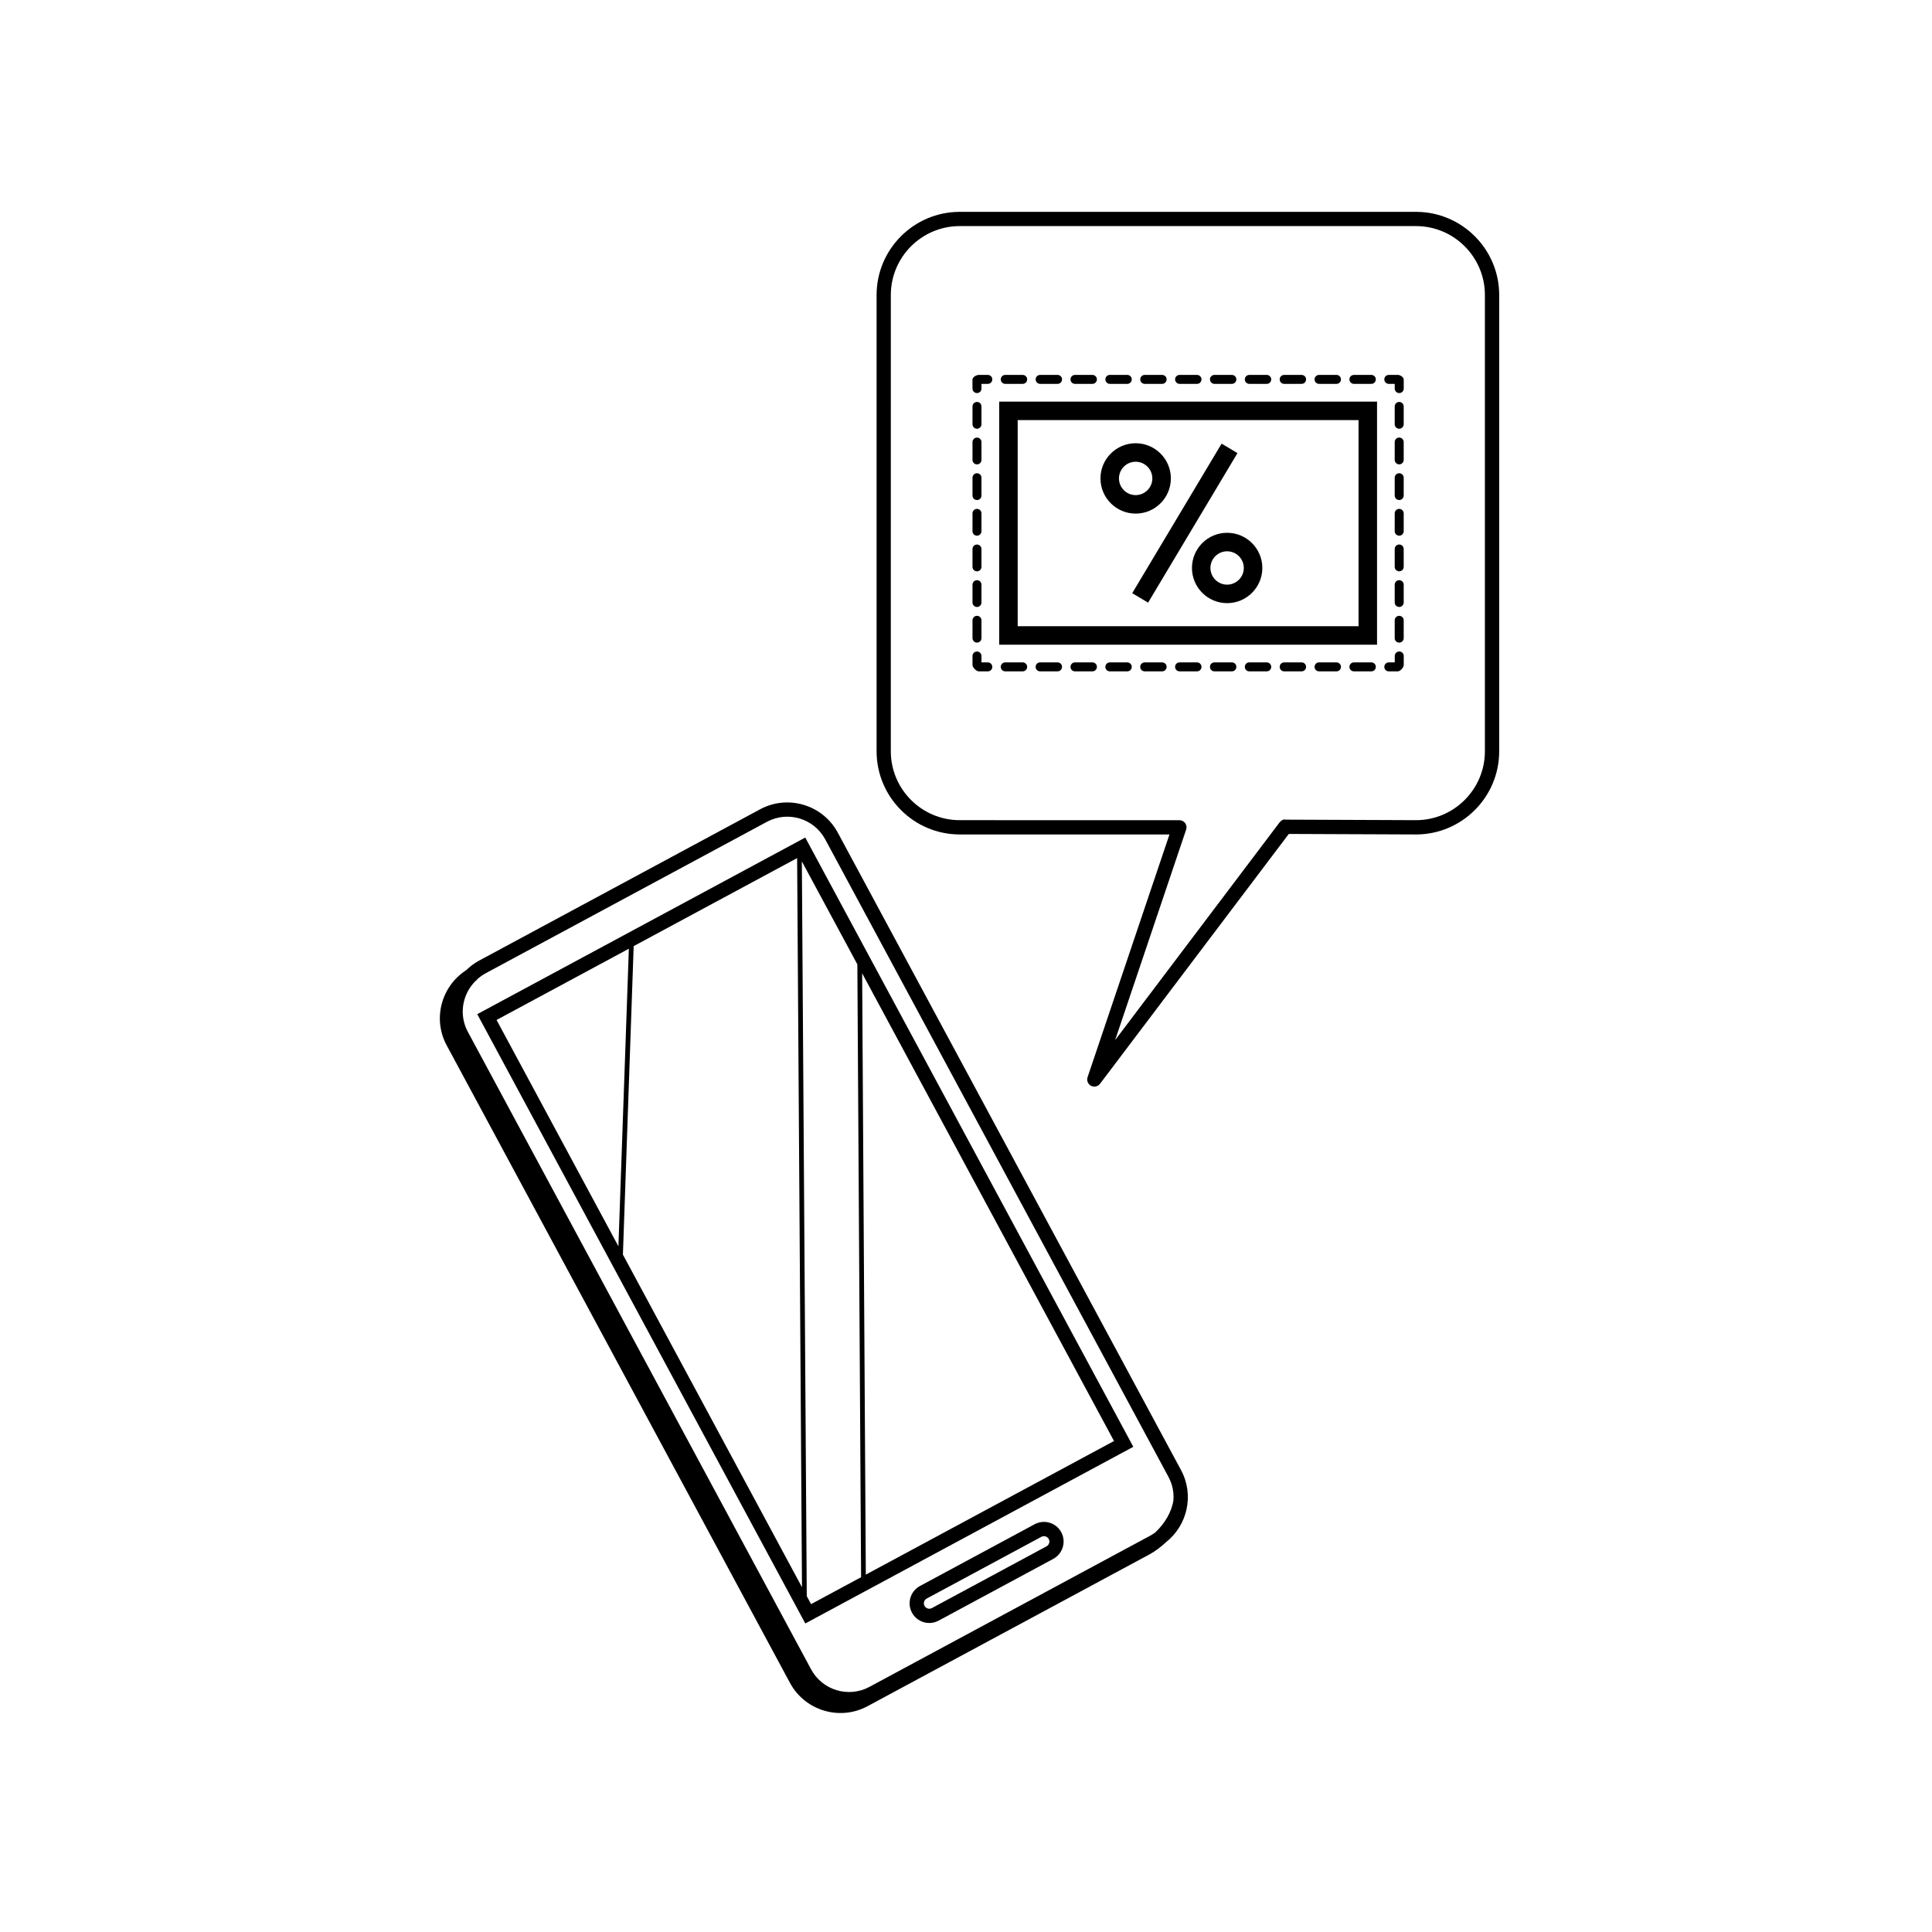
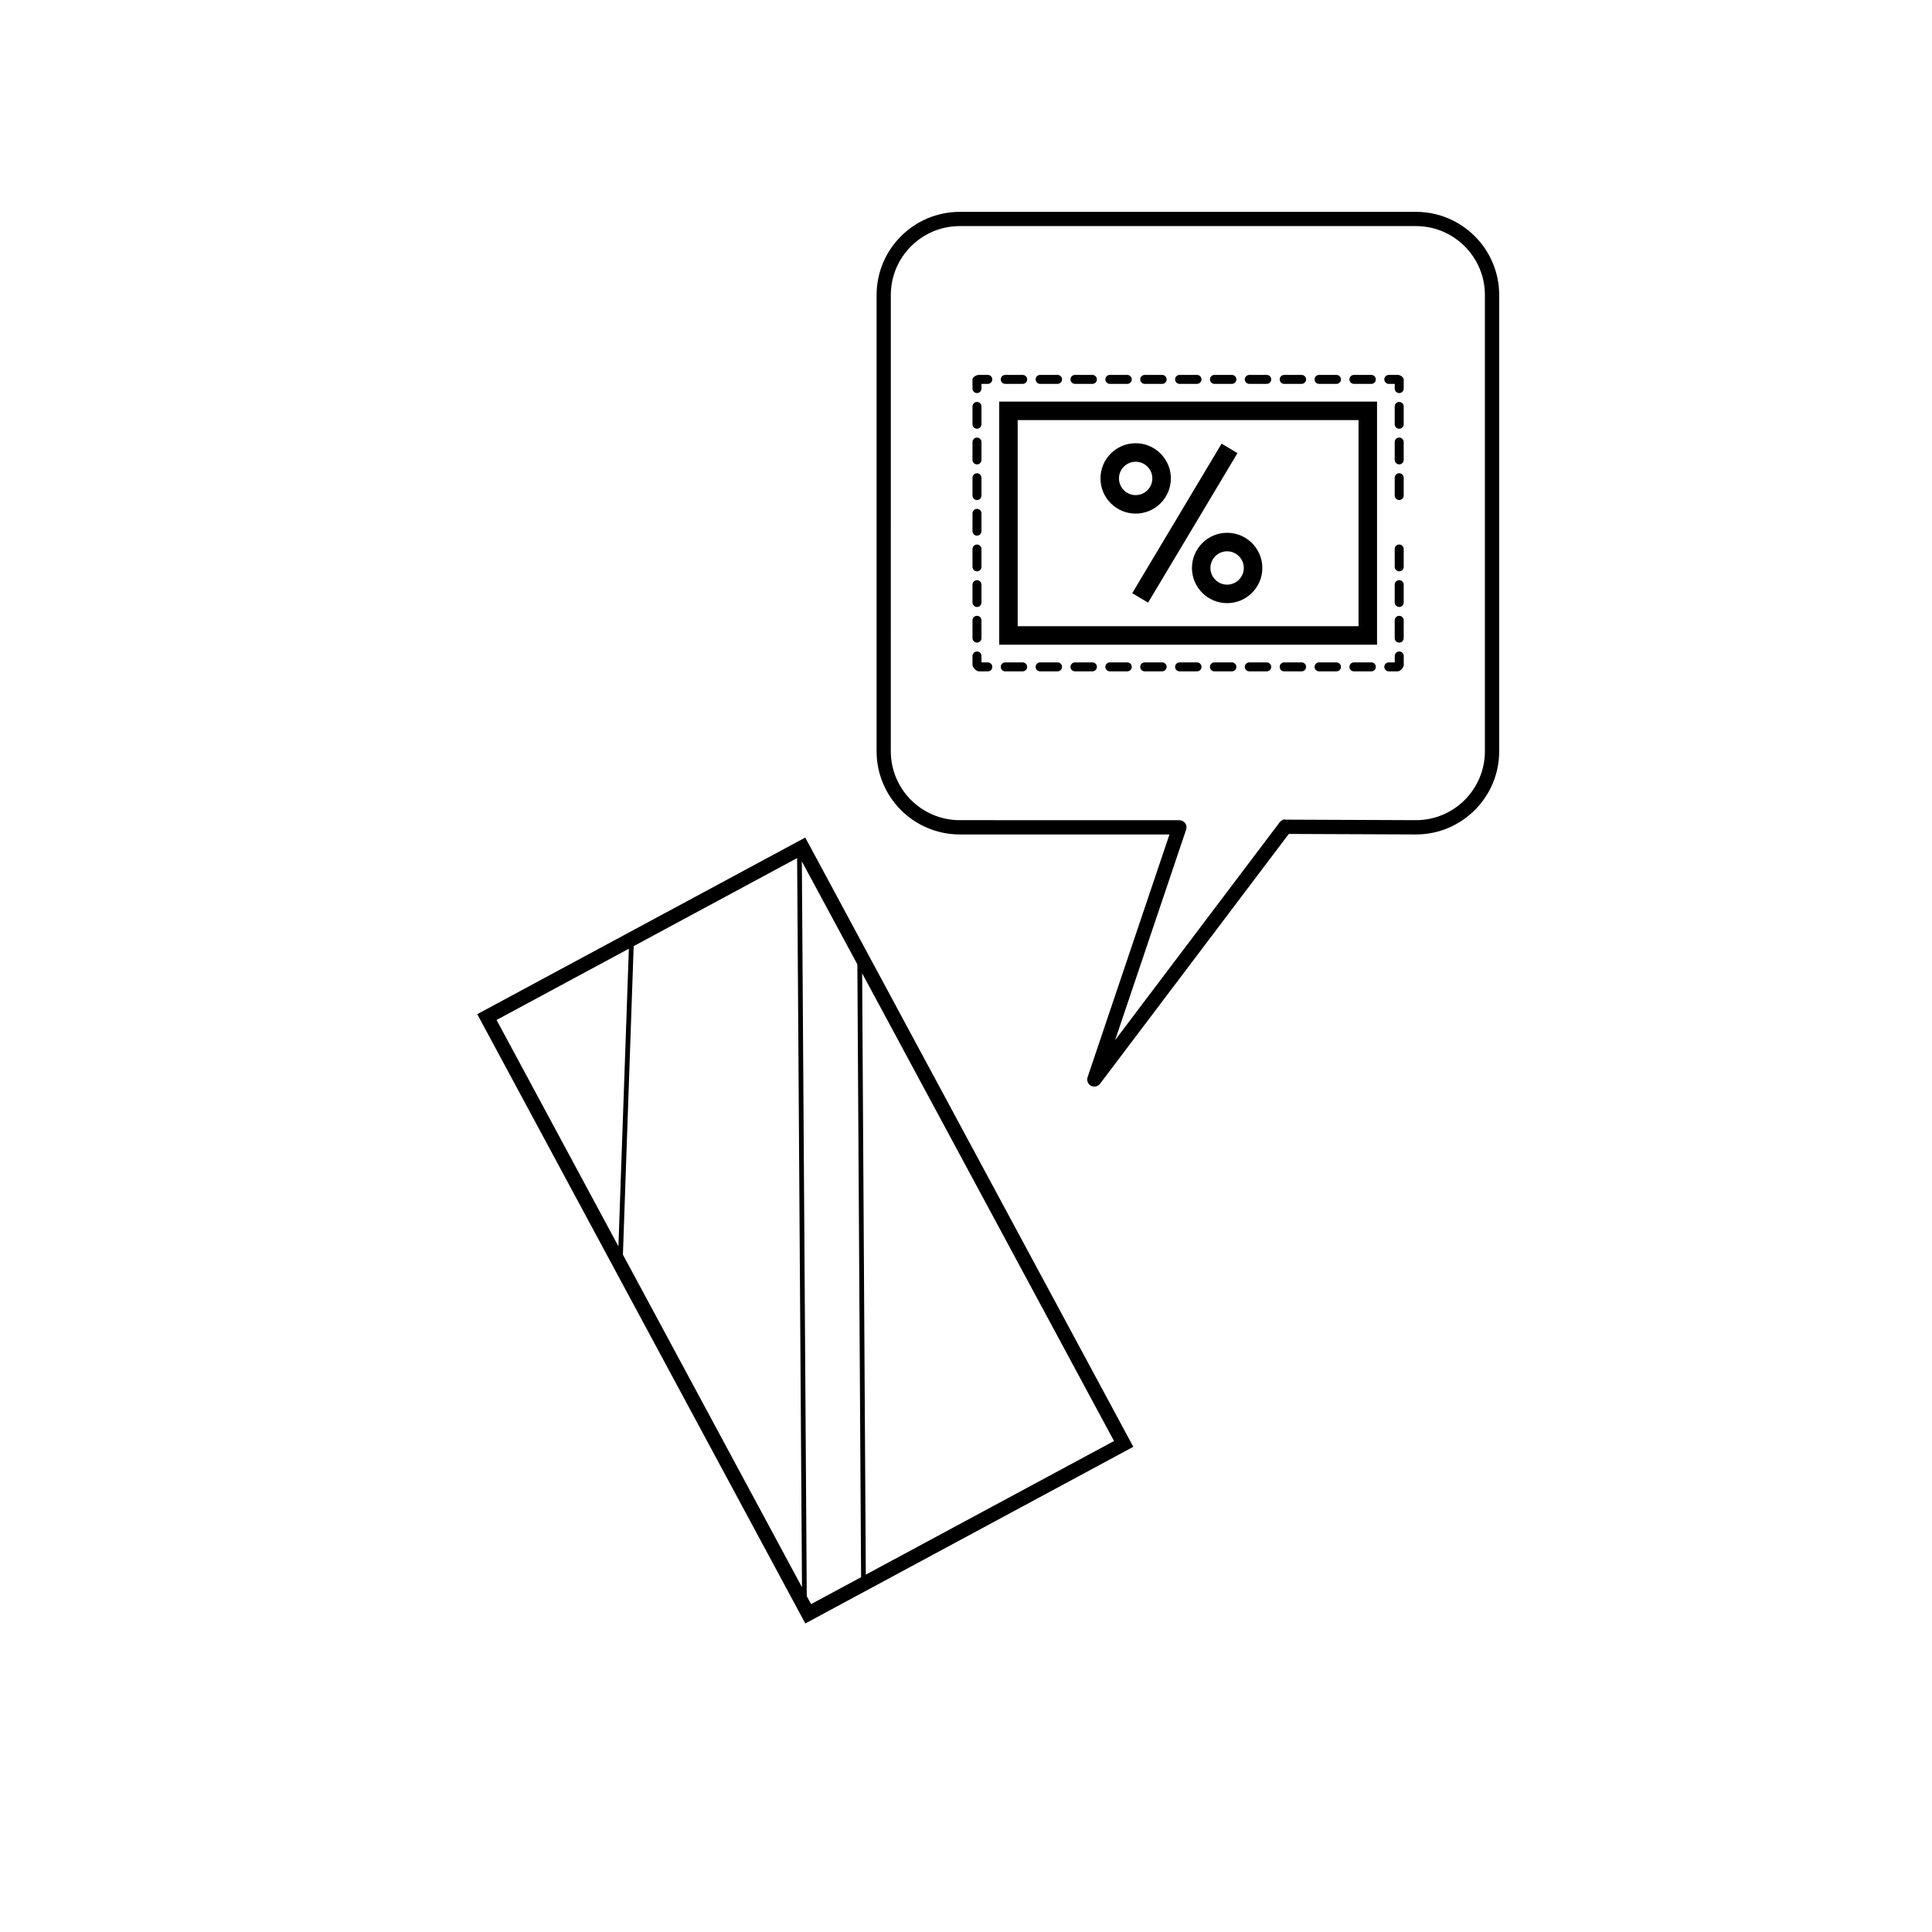
<svg xmlns="http://www.w3.org/2000/svg" fill="#000000" width="800px" height="800px" version="1.1" viewBox="144 144 512 512">
  <g>
    <path d="m512.05 321.92h2.379c0.656 0 1.578-1.043 1.578-1.703v-2.383c0-0.656-0.535-1.188-1.195-1.188-0.656 0-1.188 0.535-1.188 1.188v1.703h-1.574c-0.66 0-1.195 0.535-1.195 1.188 0 0.66 0.535 1.195 1.195 1.195z" />
    <path d="m424.26 319.54h-4.621c-0.66 0-1.188 0.535-1.188 1.188 0 0.66 0.527 1.188 1.188 1.188h4.621c0.656 0 1.188-0.527 1.188-1.188 0.008-0.648-0.531-1.188-1.188-1.188z" />
    <path d="m461.22 319.54h-4.621c-0.66 0-1.188 0.535-1.188 1.188 0 0.66 0.527 1.188 1.188 1.188h4.621c0.66 0 1.188-0.527 1.188-1.188 0.004-0.648-0.527-1.188-1.188-1.188z" />
    <path d="m415.02 319.54h-4.621c-0.66 0-1.188 0.535-1.188 1.188 0 0.66 0.527 1.188 1.188 1.188h4.621c0.656 0 1.188-0.527 1.188-1.188 0.004-0.648-0.535-1.188-1.188-1.188z" />
    <path d="m451.98 319.54h-4.621c-0.66 0-1.188 0.535-1.188 1.188 0 0.66 0.527 1.188 1.188 1.188h4.621c0.66 0 1.188-0.527 1.188-1.188 0.008-0.648-0.527-1.188-1.188-1.188z" />
    <path d="m433.5 319.54h-4.621c-0.66 0-1.188 0.535-1.188 1.188 0 0.66 0.527 1.188 1.188 1.188h4.621c0.66 0 1.188-0.527 1.188-1.188 0.008-0.648-0.527-1.188-1.188-1.188z" />
    <path d="m470.46 319.54h-4.621c-0.66 0-1.188 0.535-1.188 1.188 0 0.66 0.527 1.188 1.188 1.188h4.621c0.66 0 1.188-0.527 1.188-1.188 0.008-0.648-0.527-1.188-1.188-1.188z" />
    <path d="m498.18 319.54h-4.621c-0.66 0-1.188 0.535-1.188 1.188 0 0.66 0.527 1.188 1.188 1.188h4.621c0.66 0 1.188-0.527 1.188-1.188 0.008-0.648-0.527-1.188-1.188-1.188z" />
    <path d="m442.74 319.54h-4.621c-0.66 0-1.188 0.535-1.188 1.188 0 0.66 0.527 1.188 1.188 1.188h4.621c0.66 0 1.188-0.527 1.188-1.188 0.008-0.648-0.527-1.188-1.188-1.188z" />
    <path d="m488.94 319.54h-4.621c-0.66 0-1.188 0.535-1.188 1.188 0 0.66 0.527 1.188 1.188 1.188h4.621c0.66 0 1.188-0.527 1.188-1.188 0.008-0.648-0.527-1.188-1.188-1.188z" />
    <path d="m479.7 319.54h-4.621c-0.66 0-1.188 0.535-1.188 1.188 0 0.66 0.527 1.188 1.188 1.188h4.621c0.656 0 1.188-0.527 1.188-1.188 0.004-0.648-0.535-1.188-1.188-1.188z" />
    <path d="m507.42 319.54h-4.621c-0.656 0-1.184 0.535-1.184 1.188 0 0.66 0.527 1.188 1.184 1.188h4.621c0.656 0 1.188-0.527 1.188-1.188 0.004-0.648-0.535-1.188-1.188-1.188z" />
    <path d="m403.4 321.92h2.383c0.656 0 1.188-0.527 1.188-1.188 0-0.656-0.535-1.188-1.188-1.188h-1.684v-1.703c0-0.656-0.527-1.188-1.188-1.188-0.656 0-1.188 0.535-1.188 1.188v2.383c-0.004 0.652 1.02 1.695 1.676 1.695z" />
    <path d="m402.91 314.3c0.66 0 1.188-0.527 1.188-1.188v-4.727c0-0.656-0.527-1.188-1.188-1.188-0.656 0-1.188 0.535-1.188 1.188v4.727c0 0.66 0.531 1.188 1.188 1.188z" />
    <path d="m402.91 276.52c0.66 0 1.188-0.527 1.188-1.188v-4.727c0-0.66-0.527-1.188-1.188-1.188-0.656 0-1.188 0.527-1.188 1.188v4.727c0 0.656 0.531 1.188 1.188 1.188z" />
    <path d="m402.91 295.41c0.66 0 1.188-0.527 1.188-1.188v-4.727c0-0.66-0.527-1.188-1.188-1.188-0.656 0-1.188 0.527-1.188 1.188v4.727c0 0.66 0.531 1.188 1.188 1.188z" />
    <path d="m402.91 285.96c0.66 0 1.188-0.535 1.188-1.188v-4.727c0-0.66-0.527-1.188-1.188-1.188-0.656 0-1.188 0.527-1.188 1.188v4.727c0 0.652 0.531 1.188 1.188 1.188z" />
    <path d="m402.91 267.07c0.66 0 1.188-0.535 1.188-1.188v-4.727c0-0.66-0.527-1.188-1.188-1.188-0.656 0-1.188 0.527-1.188 1.188v4.727c0 0.652 0.531 1.188 1.188 1.188z" />
    <path d="m402.91 257.62c0.66 0 1.188-0.535 1.188-1.188v-4.727c0-0.656-0.527-1.184-1.188-1.184-0.656 0-1.188 0.527-1.188 1.184v4.727c0 0.656 0.531 1.188 1.188 1.188z" />
    <path d="m402.91 304.86c0.66 0 1.188-0.535 1.188-1.188v-4.727c0-0.656-0.527-1.188-1.188-1.188-0.656 0-1.188 0.535-1.188 1.188v4.727c0 0.652 0.531 1.188 1.188 1.188z" />
    <path d="m402.91 248.17c0.66 0 1.188-0.527 1.188-1.188v-1.254h1.684c0.656 0 1.188-0.527 1.188-1.184 0-0.66-0.535-1.188-1.188-1.188h-2.383c-0.66 0-1.684 0.59-1.684 1.25v2.379c0.008 0.652 0.539 1.184 1.195 1.184z" />
    <path d="m419.64 245.73h4.625c0.656 0 1.188-0.527 1.188-1.184 0-0.66-0.535-1.188-1.188-1.188h-4.625c-0.656 0-1.184 0.527-1.184 1.188 0 0.652 0.535 1.184 1.184 1.184z" />
    <path d="m410.4 245.73h4.621c0.656 0 1.188-0.527 1.188-1.184 0-0.66-0.535-1.188-1.188-1.188h-4.621c-0.66 0-1.188 0.527-1.188 1.188 0 0.652 0.531 1.184 1.188 1.184z" />
    <path d="m484.32 245.73h4.621c0.656 0 1.188-0.527 1.188-1.184 0-0.66-0.535-1.188-1.188-1.188h-4.621c-0.66 0-1.188 0.527-1.188 1.188 0 0.652 0.527 1.184 1.188 1.184z" />
    <path d="m438.12 245.73h4.621c0.656 0 1.188-0.527 1.188-1.184 0-0.66-0.535-1.188-1.188-1.188h-4.621c-0.66 0-1.188 0.527-1.188 1.188 0 0.652 0.535 1.184 1.188 1.184z" />
    <path d="m493.56 245.73h4.621c0.66 0 1.188-0.527 1.188-1.184 0-0.66-0.527-1.188-1.188-1.188h-4.621c-0.66 0-1.188 0.527-1.188 1.188-0.004 0.652 0.527 1.184 1.188 1.184z" />
    <path d="m428.88 245.73h4.621c0.66 0 1.188-0.527 1.188-1.184 0-0.66-0.527-1.188-1.188-1.188h-4.621c-0.66 0-1.188 0.527-1.188 1.188-0.004 0.652 0.531 1.184 1.188 1.184z" />
    <path d="m502.8 245.73h4.621c0.656 0 1.188-0.527 1.188-1.184 0-0.66-0.535-1.188-1.188-1.188h-4.621c-0.656 0-1.188 0.527-1.188 1.188 0 0.652 0.531 1.184 1.188 1.184z" />
    <path d="m475.08 245.73h4.621c0.656 0 1.188-0.527 1.188-1.184 0-0.66-0.535-1.188-1.188-1.188h-4.621c-0.66 0-1.188 0.527-1.188 1.188-0.004 0.652 0.527 1.184 1.188 1.184z" />
    <path d="m447.36 245.73h4.621c0.66 0 1.188-0.527 1.188-1.184 0-0.66-0.527-1.188-1.188-1.188h-4.621c-0.66 0-1.188 0.527-1.188 1.188-0.004 0.652 0.531 1.184 1.188 1.184z" />
    <path d="m465.84 245.73h4.621c0.656 0 1.188-0.527 1.188-1.184 0-0.66-0.535-1.188-1.188-1.188h-4.621c-0.66 0-1.188 0.527-1.188 1.188 0 0.652 0.527 1.184 1.188 1.184z" />
    <path d="m456.6 245.73h4.621c0.656 0 1.188-0.527 1.188-1.184 0-0.66-0.535-1.188-1.188-1.188h-4.621c-0.66 0-1.188 0.527-1.188 1.188 0 0.652 0.527 1.184 1.188 1.184z" />
    <path d="m512.05 245.73h1.57v1.25c0 0.66 0.535 1.188 1.188 1.188 0.66 0 1.195-0.527 1.195-1.188v-2.379c0-0.66-0.926-1.25-1.578-1.25l-2.375 0.004c-0.66 0-1.195 0.527-1.195 1.188 0 0.656 0.535 1.188 1.195 1.188z" />
    <path d="m514.8 250.52c-0.656 0-1.188 0.527-1.188 1.184v4.727c0 0.656 0.535 1.188 1.188 1.188 0.66 0 1.195-0.535 1.195-1.188v-4.727c0-0.652-0.535-1.184-1.195-1.184z" />
-     <path d="m514.8 278.86c-0.656 0-1.188 0.527-1.188 1.188v4.719c0 0.66 0.535 1.195 1.188 1.195 0.66 0 1.195-0.535 1.195-1.195v-4.719c0-0.656-0.535-1.188-1.195-1.188z" />
    <path d="m514.8 288.3c-0.656 0-1.188 0.527-1.188 1.188v4.727c0 0.656 0.535 1.188 1.188 1.188 0.66 0 1.195-0.535 1.195-1.188v-4.727c0-0.652-0.535-1.188-1.195-1.188z" />
    <path d="m514.8 307.2c-0.656 0-1.188 0.527-1.188 1.188v4.727c0 0.66 0.535 1.188 1.188 1.188 0.66 0 1.195-0.527 1.195-1.188v-4.727c0-0.652-0.535-1.188-1.195-1.188z" />
    <path d="m514.8 297.75c-0.656 0-1.188 0.535-1.188 1.188v4.727c0 0.656 0.535 1.188 1.188 1.188 0.66 0 1.195-0.535 1.195-1.188v-4.727c0-0.648-0.535-1.188-1.195-1.188z" />
    <path d="m514.8 269.41c-0.656 0-1.188 0.527-1.188 1.188v4.727c0 0.656 0.535 1.188 1.188 1.188 0.66 0 1.195-0.535 1.195-1.188v-4.727c0-0.652-0.535-1.188-1.195-1.188z" />
    <path d="m514.8 259.96c-0.656 0-1.188 0.527-1.188 1.188v4.719c0 0.66 0.535 1.195 1.188 1.195 0.66 0 1.195-0.535 1.195-1.195v-4.719c0-0.652-0.535-1.188-1.195-1.188z" />
    <path d="m508.93 250.43h-100.13v64.422h100.13zm-4.902 59.523h-90.332v-54.625h90.332z" />
    <path d="m444.96 280.11c5.144 0 9.332-4.18 9.332-9.324 0-5.144-4.188-9.324-9.332-9.324s-9.324 4.18-9.324 9.324c0 5.141 4.184 9.324 9.324 9.324zm0-13.746c2.434 0 4.422 1.984 4.422 4.422s-1.988 4.422-4.422 4.422c-2.434 0-4.422-1.984-4.422-4.422s1.984-4.422 4.422-4.422z" />
    <path d="m459.88 294.52c0 5.141 4.18 9.32 9.32 9.32 5.144 0 9.332-4.18 9.332-9.32 0-5.144-4.18-9.324-9.332-9.324-5.141 0-9.32 4.18-9.32 9.324zm13.742 0c0 2.434-1.988 4.418-4.43 4.418-2.434 0-4.418-1.984-4.418-4.418 0-2.438 1.984-4.422 4.418-4.422 2.445 0 4.43 1.984 4.43 4.422z" />
    <path d="m471.94 264.08-23.684 39.629-4.203-2.512 23.684-39.629z" />
-     <path d="m418.19 547.94-30.395 16.367c-2.527 1.359-3.481 4.523-2.117 7.059 1.359 2.535 4.523 3.481 7.062 2.121l30.383-16.367c2.527-1.367 3.481-4.527 2.125-7.059-1.363-2.535-4.531-3.481-7.059-2.121zm3.148 5.856-30.383 16.363c-0.699 0.379-1.578 0.109-1.949-0.578-0.371-0.699-0.117-1.57 0.578-1.945l30.395-16.367c0.699-0.367 1.566-0.109 1.949 0.586 0.375 0.695 0.109 1.566-0.59 1.941z" />
    <path d="m444.34 527.42-86.938-161.46-86.926 46.805 86.938 161.47zm-5.117-1.535-65.773 35.406-0.973-159.36zm-68.016-126.32 0.992 162.41-13.254 7.133-1.145-2.109-1.301-194.72zm-95.613 14.734 35.059-18.879-2.766 78.867zm33.484 62.191 2.852-81.758 43.316-23.328 1.289 193.23z" />
-     <path d="m353.35 589.98c3.965 7.371 13.195 10.148 20.566 6.176l74.629-40.184c1.602-0.867 3.078-1.988 4.418-3.246 5.707-4.473 7.578-12.52 4.027-19.121l-90.977-168.96c-3.977-7.371-13.203-10.148-20.574-6.176l-74.621 40.184c-1.238 0.664-2.301 1.527-3.266 2.453-6.594 4.246-8.961 12.891-5.184 19.906zm-83.375-185.97c0.125-0.074 0.227-0.168 0.352-0.238l-0.039-0.082c0.691-0.645 1.445-1.238 2.324-1.715l74.621-40.18c5.543-2.988 12.48-0.906 15.457 4.637l90.973 168.97c0.363 0.68 0.648 1.379 0.875 2.098 0 0.016 0.012 0.031 0.012 0.051 0.395 1.32 0.516 2.672 0.422 4.004-0.434 3.062-2.281 6.152-4.731 8.484-0.395 0.289-0.766 0.578-1.211 0.816l-74.621 40.184c-5.543 2.984-12.48 0.902-15.457-4.641l-90.973-168.96c-2.438-4.531-1.457-9.957 1.996-13.426z" />
    <path d="m398.34 365.14h55.582l-21.703 64.328c-0.297 0.875 0.09 1.844 0.91 2.277 0.277 0.145 0.578 0.215 0.883 0.215 0.574 0 1.145-0.262 1.508-0.75l50.023-66.207 33.715 0.137c12.152 0 22.043-9.883 22.043-22.043v-120.91c0-12.156-9.891-22.043-22.043-22.043h-120.91c-12.152 0-22.043 9.883-22.043 22.043v120.91c0 12.156 9.887 22.043 22.039 22.043zm-18.262-142.96c0-10.07 8.191-18.262 18.262-18.262h120.91c10.07 0 18.262 8.191 18.262 18.262v120.91c0 10.07-8.191 18.262-18.254 18.262l-34.656-0.141c-0.473-0.188-1.152 0.273-1.516 0.75l-43.562 57.668 18.816-55.781c0.191-0.578 0.102-1.215-0.258-1.707-0.359-0.492-0.926-0.785-1.535-0.785l-58.211-0.004c-10.07 0-18.262-8.191-18.262-18.262z" />
  </g>
</svg>